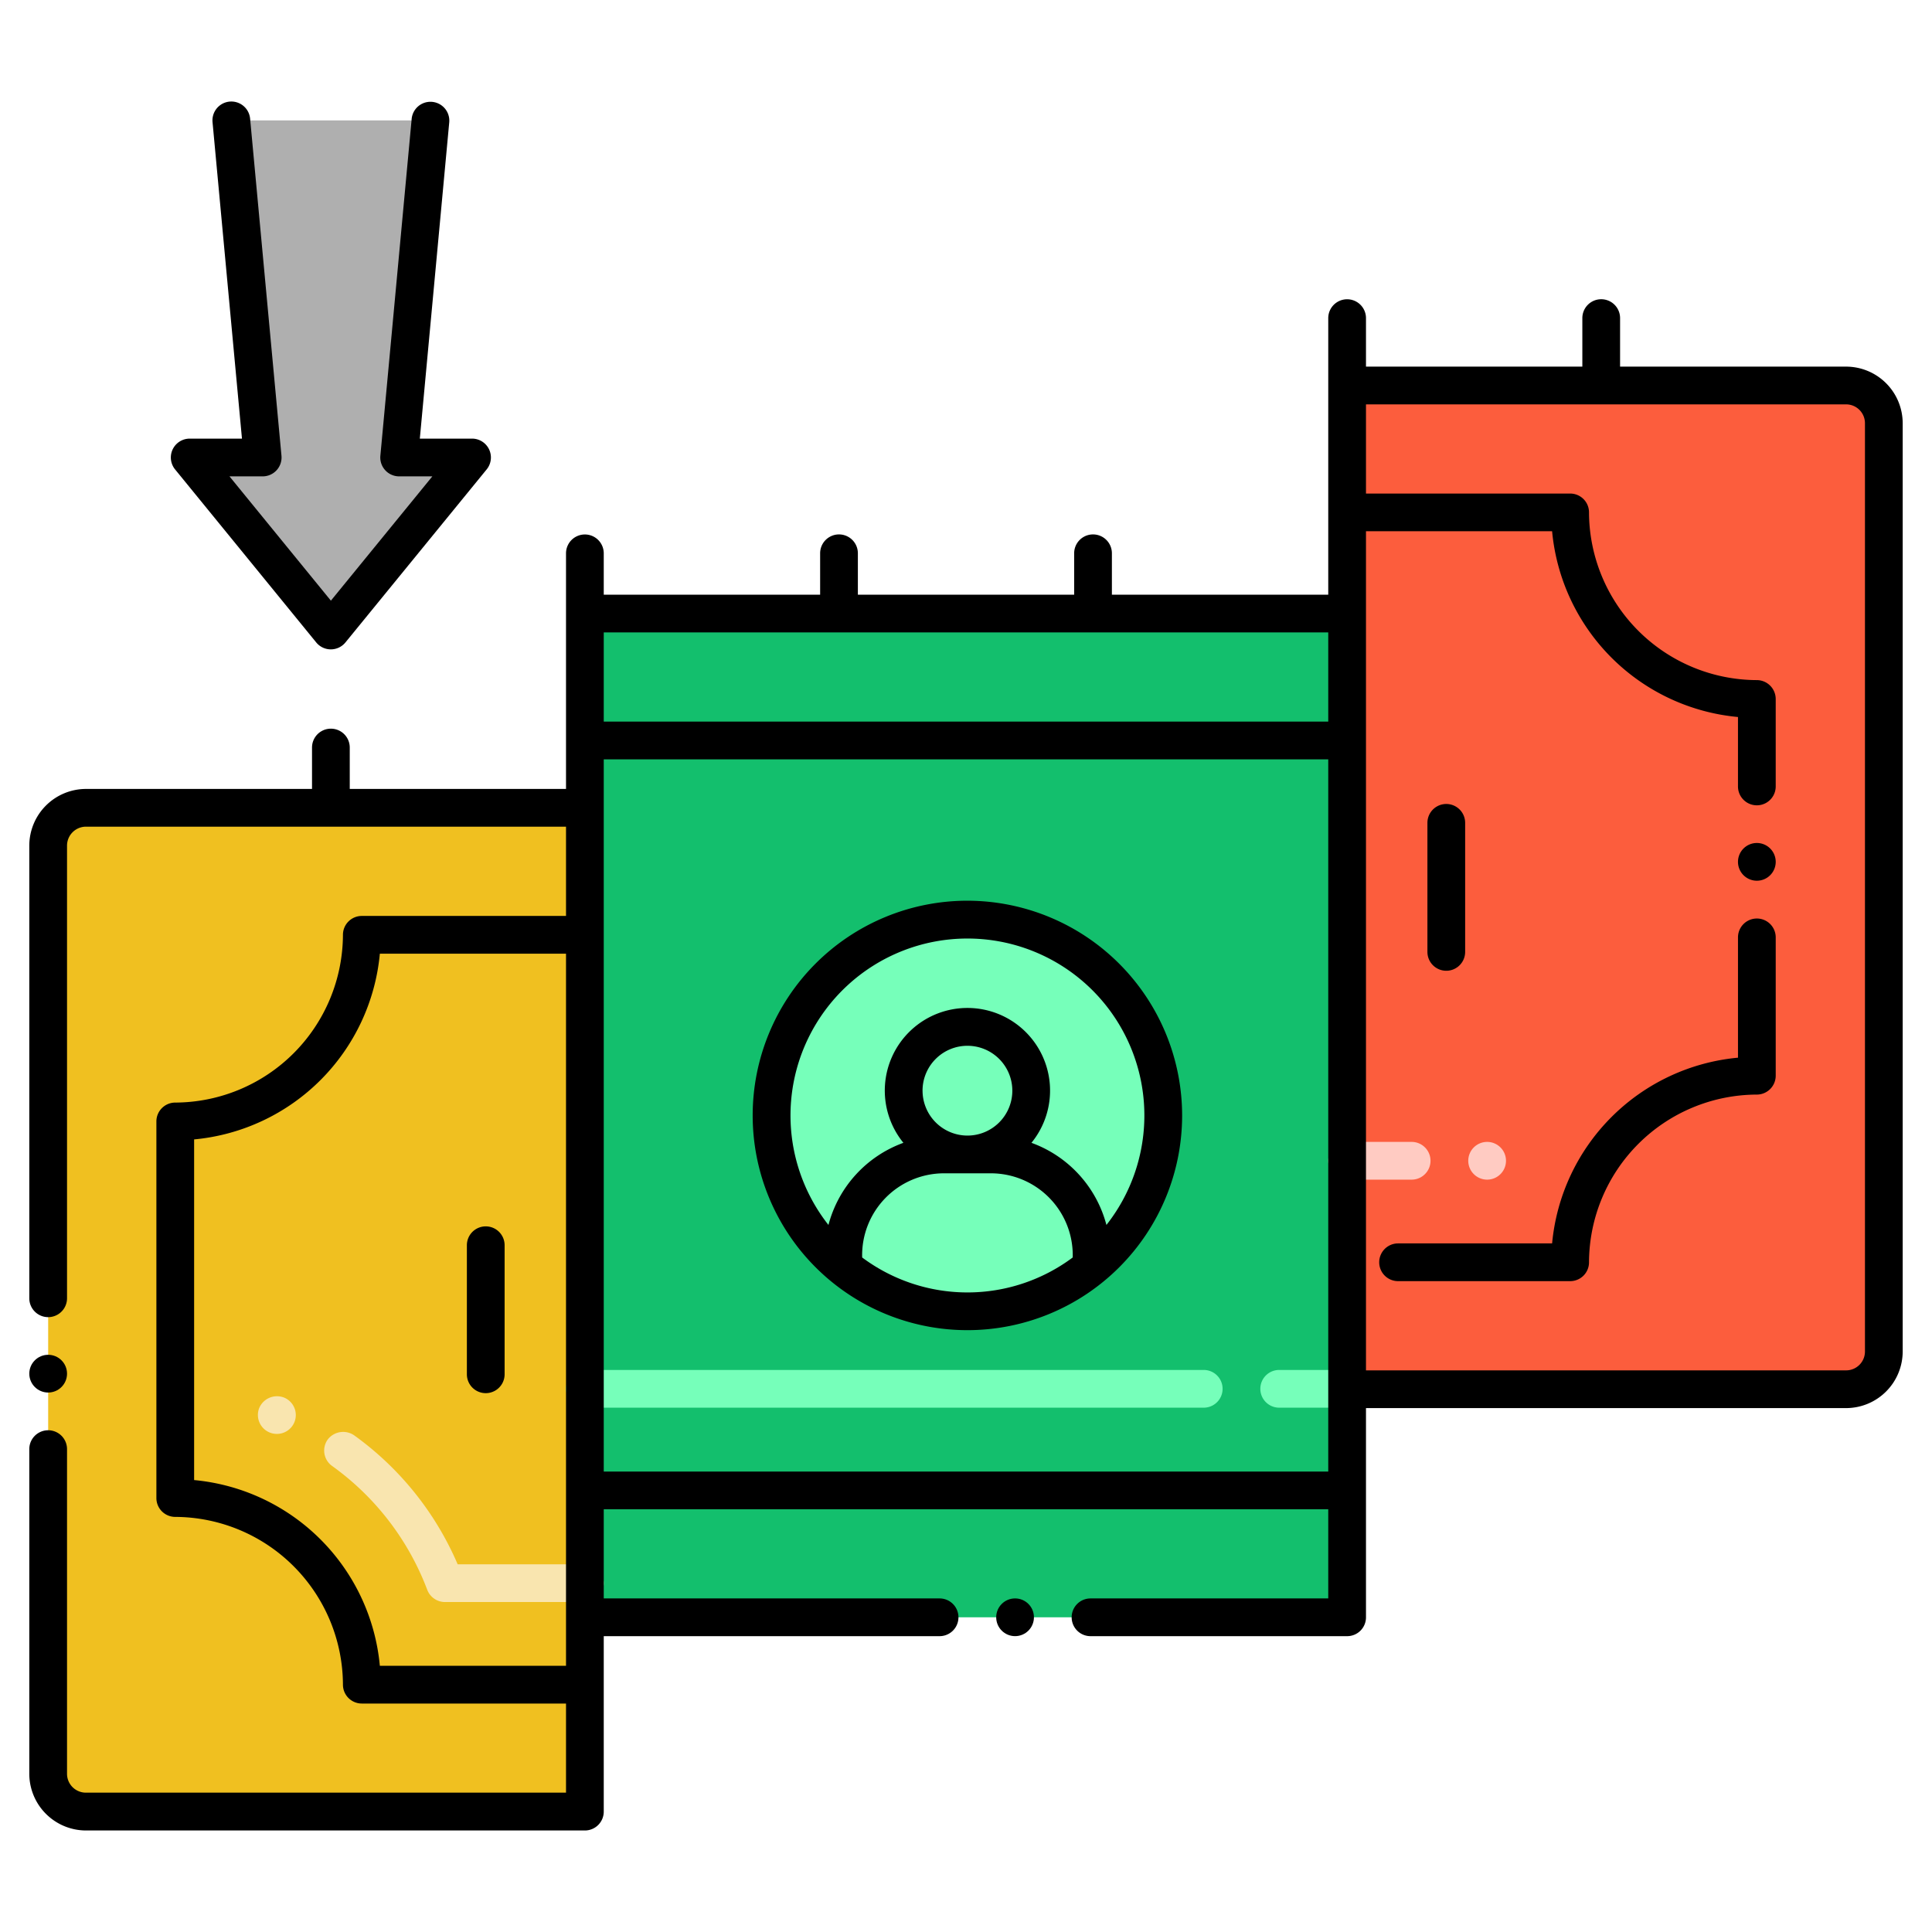
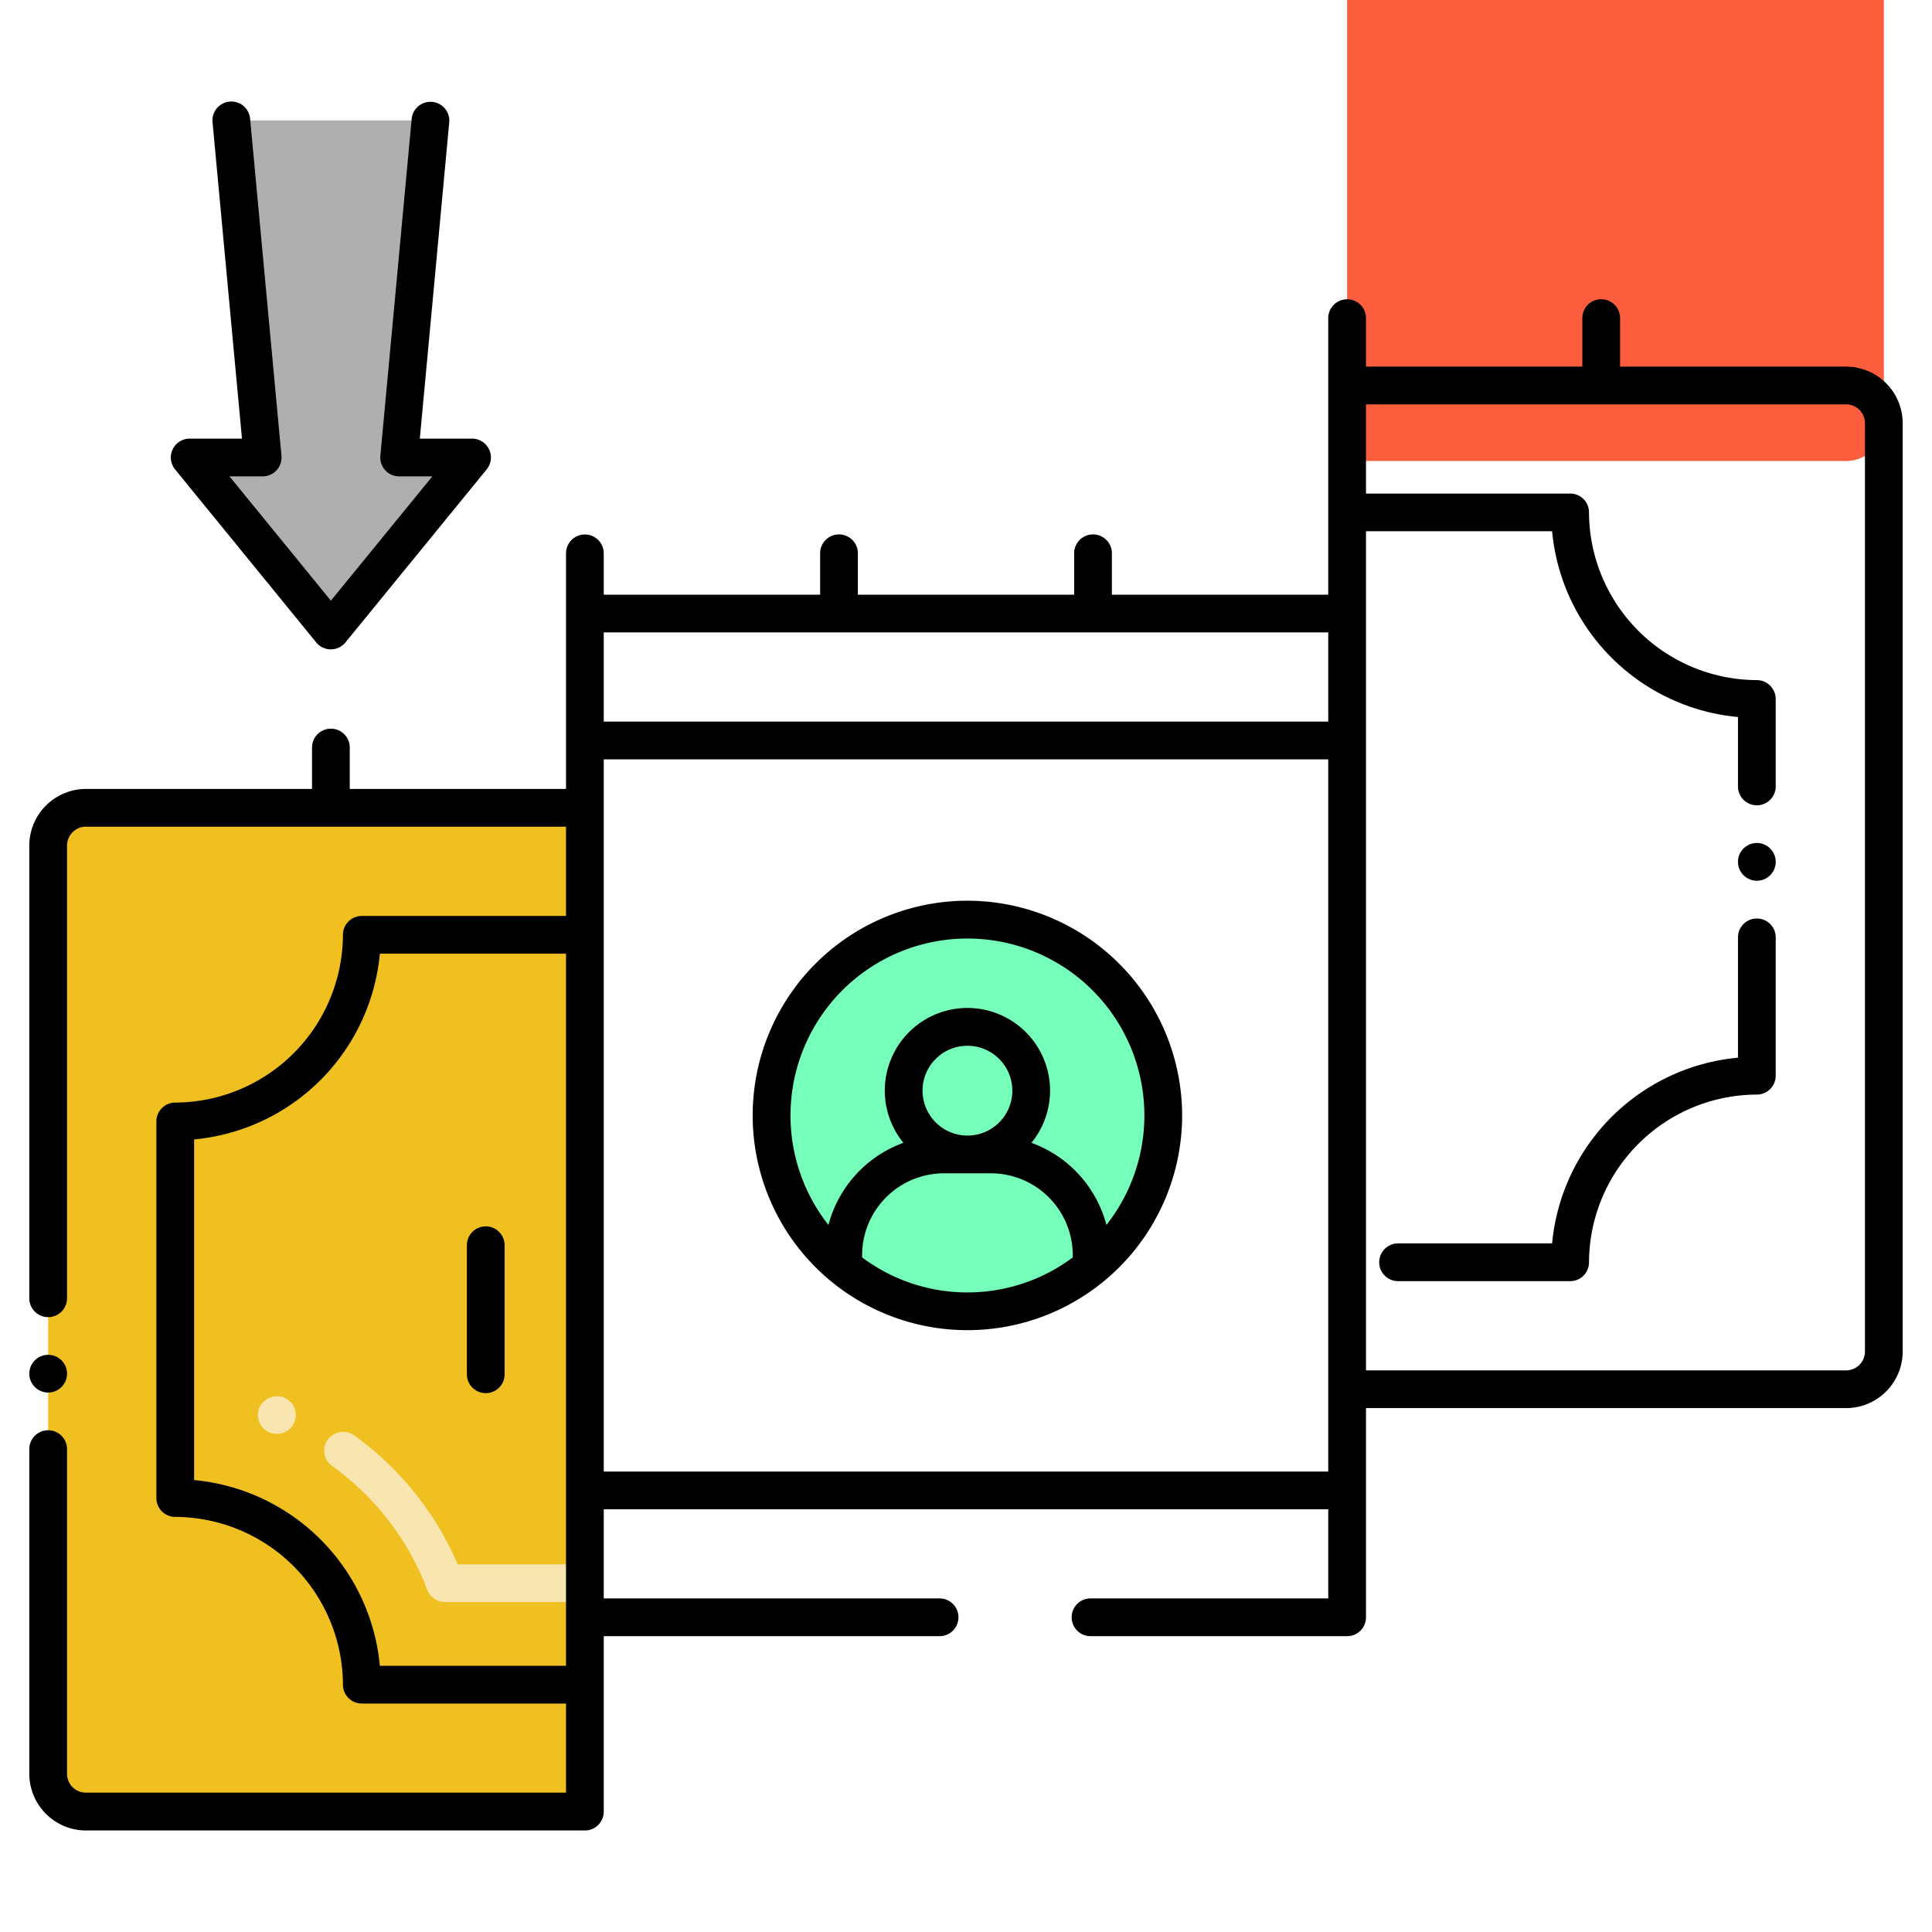
<svg xmlns="http://www.w3.org/2000/svg" height="512" viewBox="0 0 256 256" width="512">
-   <path d="m77.5 81.3v133h101v-133z" fill="#13bf6d" />
  <path d="m77.5 107.043v133h-66.118a5 5 0 0 1 -5-5v-123a5 5 0 0 1 5-5z" fill="#f0c020" />
-   <path d="m249.622 56.083v123a5 5 0 0 1 -5 5h-66.122v-133h66.121a5 5 0 0 1 5.001 5z" fill="#fc5d3d" />
+   <path d="m249.622 56.083a5 5 0 0 1 -5 5h-66.122v-133h66.121a5 5 0 0 1 5.001 5z" fill="#fc5d3d" />
  <path d="m154.138 147.808a25.946 25.946 0 1 1 -25.945-25.959 25.953 25.953 0 0 1 25.945 25.959z" fill="#76ffba" />
  <path d="m25.14 60.62 18.704 22.926 18.704-22.926h-9.662l4.151-44.667h-26.386l4.151 44.667z" fill="#afafaf" />
-   <path d="m178.5 186.525h-9a2.5 2.5 0 0 1 0-5h9a2.5 2.5 0 0 1 0 5zm-19 0h-82a2.5 2.5 0 1 1 0-5h82a2.5 2.5 0 0 1 0 5z" fill="#76ffba" />
  <path d="m77.5 212.278h-18.548a2.521 2.521 0 0 1 -2.34-1.621 35.738 35.738 0 0 0 -12.62-16.419 2.508 2.508 0 0 1 -.57-3.49 2.576 2.576 0 0 1 3.49-.571 40.886 40.886 0 0 1 13.73 17.1h16.858a2.5 2.5 0 0 1 0 5zm-40.828-22.278a2.511 2.511 0 0 1 -2.34-3.39 2.554 2.554 0 0 1 3.23-1.451h.01a2.5 2.5 0 0 1 -.9 4.841z" fill="#f9e5af" />
-   <path d="m197.052 156.308a2.5 2.5 0 1 1 2.5-2.5 2.5 2.5 0 0 1 -2.5 2.5zm-10 0h-8.552a2.5 2.5 0 0 1 0-5h8.55a2.5 2.5 0 1 1 0 5z" fill="#ffcbc2" />
-   <circle cx="134.502" cy="214.298" r="2.5" />
  <path d="m3.882 235.038a7.525 7.525 0 0 0 7.5 7.51h66.118a2.5 2.5 0 0 0 2.5-2.5v-23.248h44.5a2.5 2.5 0 1 0 0-5h-44.5v-11.81h96v11.81h-31.5a2.5 2.5 0 0 0 0 5h34a2.493 2.493 0 0 0 2.5-2.5v-27.72h63.616a7.508 7.508 0 0 0 7.5-7.5v-123a7.508 7.508 0 0 0 -7.5-7.5h-29.947v-6.43a2.5 2.5 0 0 0 -5 0v6.431h-28.669v-6.426a2.5 2.5 0 0 0 -5 0v36.645h-28.668v-5.487a2.5 2.5 0 1 0 -5 0v5.487h-28.66v-5.487a2.5 2.5 0 0 0 -5 0v5.487h-28.672v-5.48a2.5 2.5 0 0 0 -5 0v31.22h-28.656v-5.487a2.5 2.5 0 0 0 -5 0v5.485h-29.962a7.524 7.524 0 0 0 -7.5 7.51v59.98a2.5 2.5 0 0 0 5 0v-59.98a2.516 2.516 0 0 1 2.5-2.51h63.618v11.829h-27.058a2.5 2.5 0 0 0 -2.5 2.5 22.314 22.314 0 0 1 -22.22 22.23 2.5 2.5 0 0 0 -2.5 2.5v49.9a2.5 2.5 0 0 0 2.5 2.5 22.315 22.315 0 0 1 22.22 22.23 2.5 2.5 0 0 0 2.5 2.5h27.058v11.81h-63.618a2.5 2.5 0 0 1 -2.5-2.5v-43.02a2.5 2.5 0 0 0 -5 0zm177.118-164.651h24.661a27.259 27.259 0 0 0 24.63 24.621v9.2a2.5 2.5 0 0 0 5 0v-11.58a2.51 2.51 0 0 0 -2.5-2.511 22.311 22.311 0 0 1 -22.24-22.23 2.492 2.492 0 0 0 -2.5-2.489h-27.051v-11.817h63.617a2.5 2.5 0 0 1 2.5 2.5v123a2.5 2.5 0 0 1 -2.5 2.5h-63.617c0-4.781 0-106.463 0-111.194zm-101 13.413h96v11.817h-96zm0 16.819h96v94.371h-96zm-29.668 120.109a27.245 27.245 0 0 0 -24.61-24.611v-45.139a27.245 27.245 0 0 0 24.61-24.611h24.668v94.361z" />
  <circle cx="6.382" cy="182.018" r="2.5" />
  <path d="m185.252 169.758h22.8a2.491 2.491 0 0 0 2.5-2.49 22.312 22.312 0 0 1 22.24-22.23 2.508 2.508 0 0 0 2.5-2.5v-18.33a2.5 2.5 0 0 0 -5 0v15.94a27.26 27.26 0 0 0 -24.63 24.61h-20.41a2.5 2.5 0 1 0 0 5z" />
  <path d="m232.792 116.7a2.5 2.5 0 1 0 -2.5-2.49 2.5 2.5 0 0 0 2.5 2.49z" />
  <path d="m64.364 162.5a2.5 2.5 0 0 0 -2.5 2.5v17.1a2.5 2.5 0 1 0 5 0v-17.1a2.5 2.5 0 0 0 -2.5-2.5z" />
-   <path d="m191.64 128.631a2.5 2.5 0 0 0 2.5-2.5v-17.1a2.5 2.5 0 1 0 -5 0v17.1a2.5 2.5 0 0 0 2.5 2.5z" />
  <path d="m128.192 119.349a28.452 28.452 0 1 0 28.446 28.458 28.483 28.483 0 0 0 -28.446-28.458zm13.949 47.273a23.32 23.32 0 0 1 -27.9 0 10.852 10.852 0 0 1 10.839-11.152h6.22a10.851 10.851 0 0 1 10.841 11.152zm-19.9-22.1a5.949 5.949 0 1 1 5.948 5.948 5.956 5.956 0 0 1 -5.945-5.948zm24.366 17.79a15.881 15.881 0 0 0 -9.933-10.883 10.949 10.949 0 1 0 -16.969 0 15.879 15.879 0 0 0 -9.932 10.884 23.445 23.445 0 1 1 36.834 0z" />
  <path d="m23.2 62.2 18.7 22.925a2.5 2.5 0 0 0 3.874 0l18.711-22.925a2.5 2.5 0 0 0 -1.937-4.081h-6.919l3.9-41.936a2.5 2.5 0 0 0 -4.978-.463l-4.151 44.669a2.5 2.5 0 0 0 2.489 2.731h4.4l-13.445 16.471-13.438-16.471h4.4a2.5 2.5 0 0 0 2.49-2.731l-4.155-44.668a2.5 2.5 0 0 0 -4.979.463l3.9 41.936h-6.922a2.5 2.5 0 0 0 -1.94 4.08z" />
</svg>